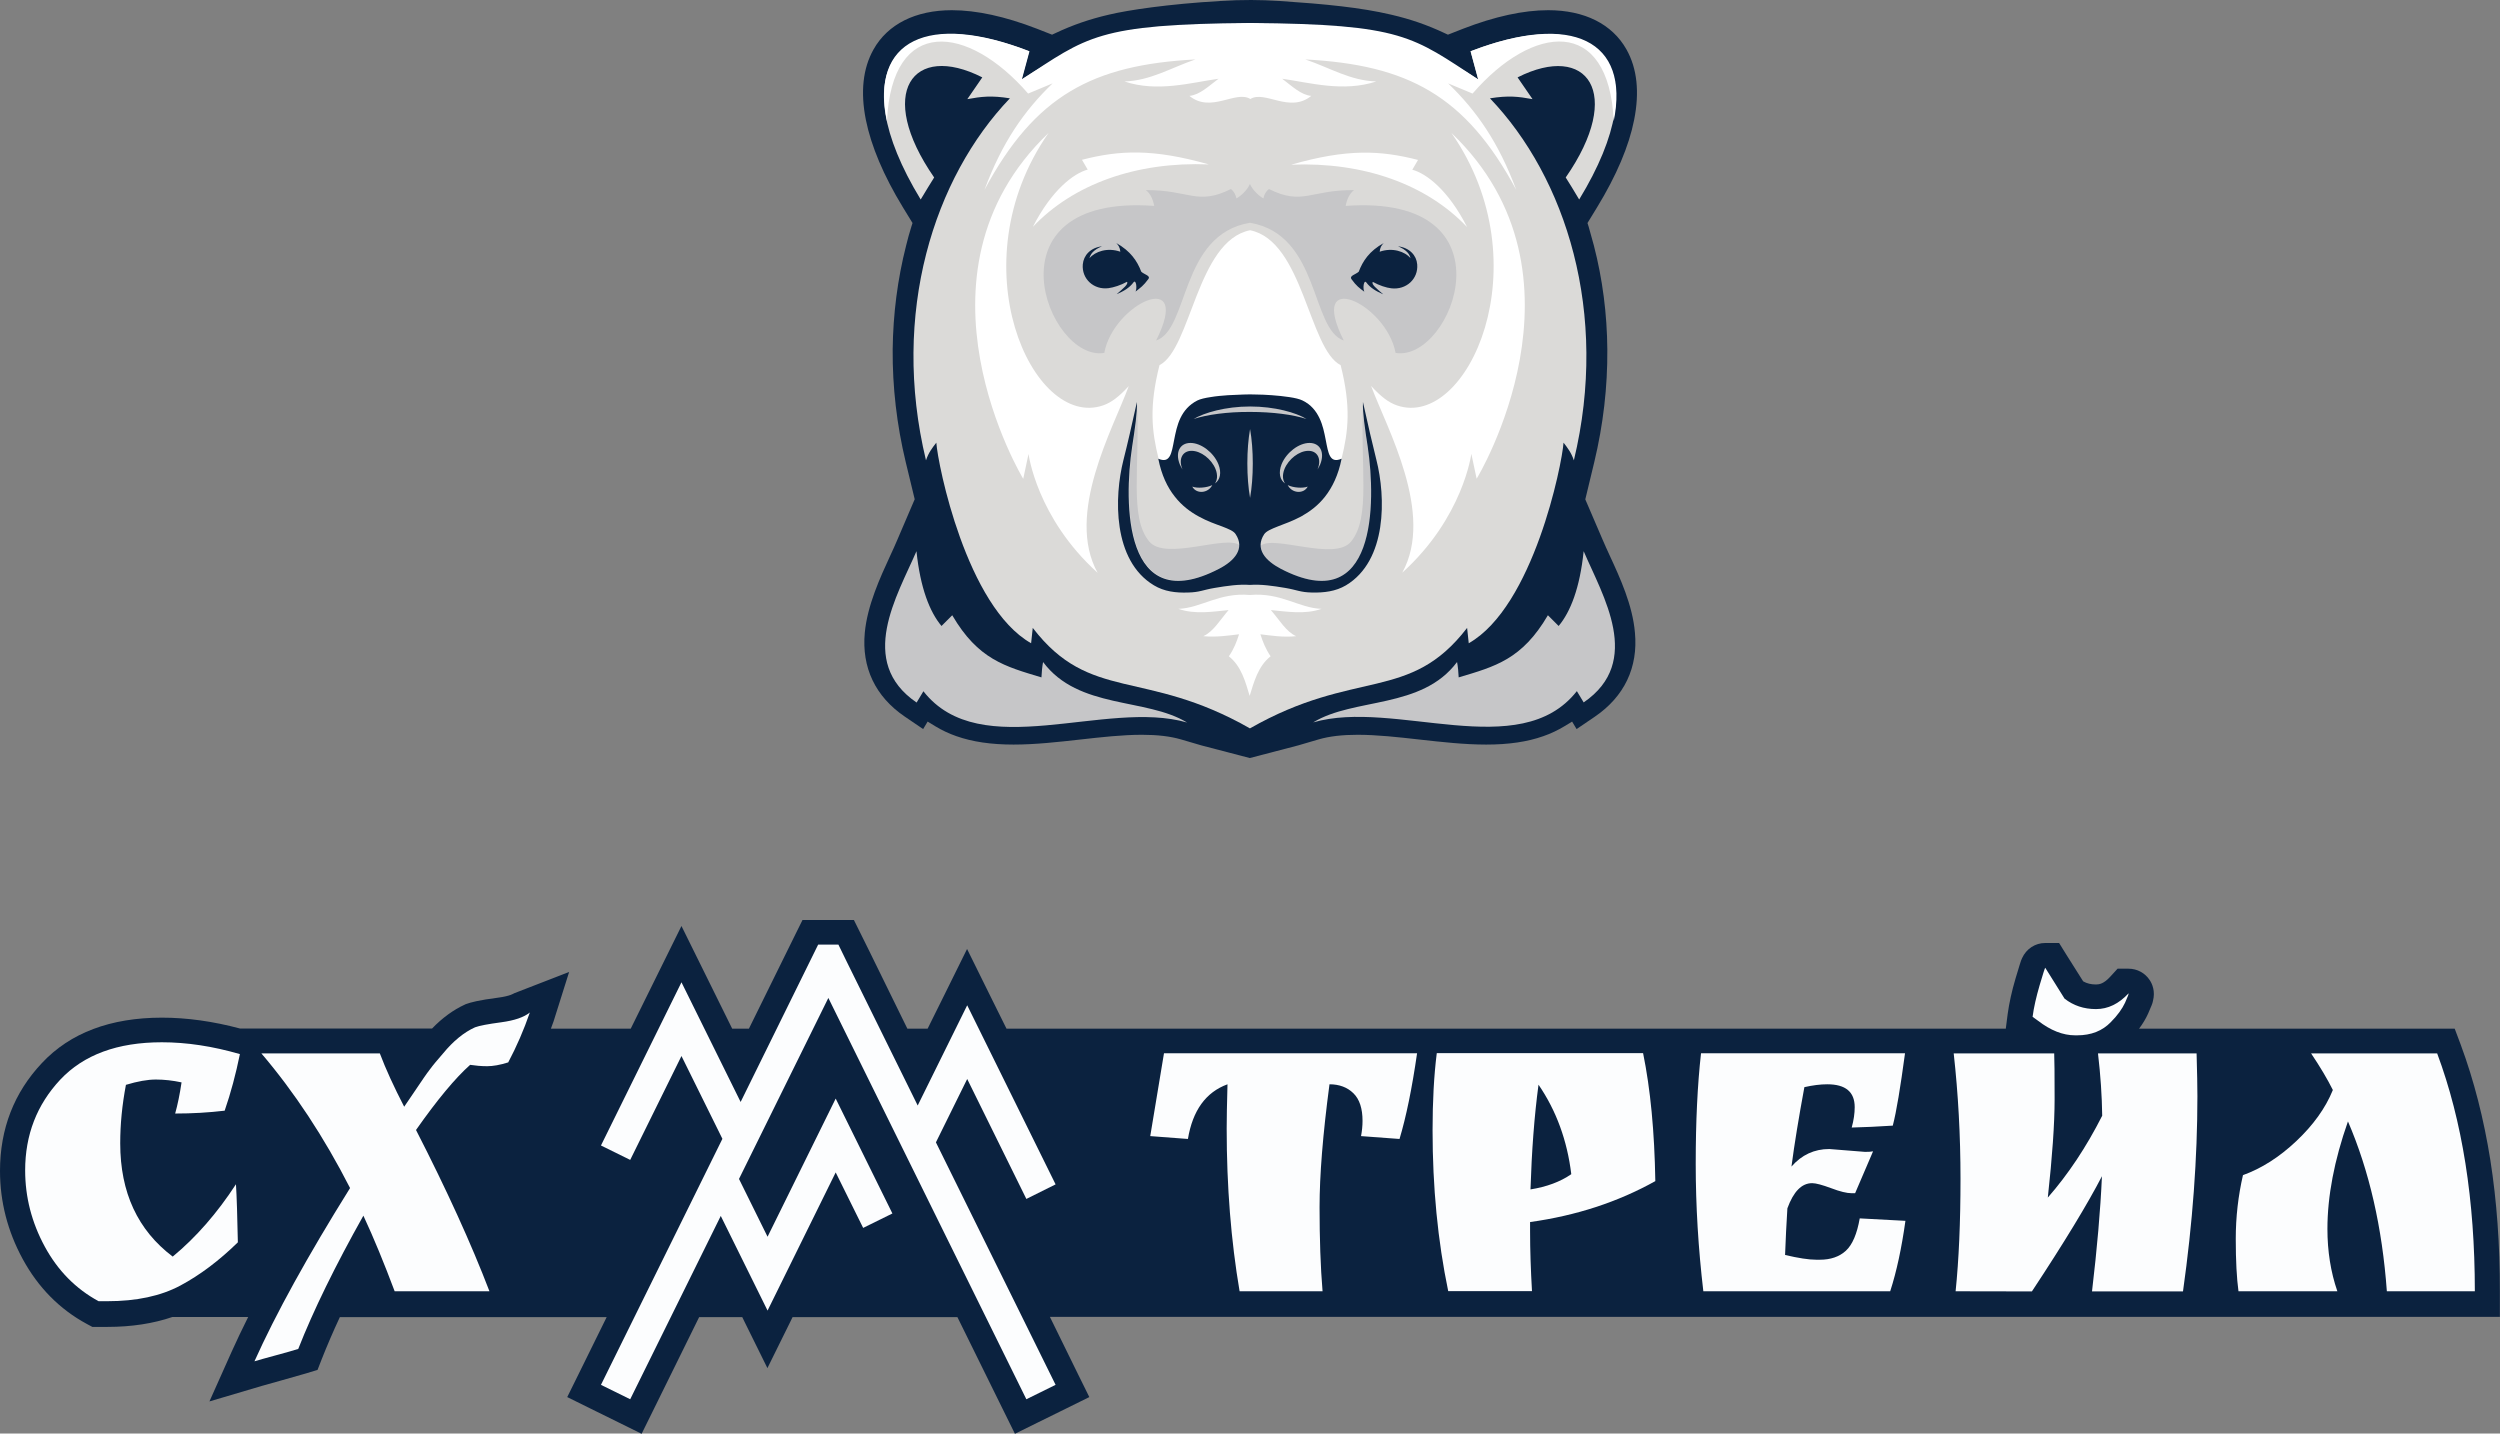
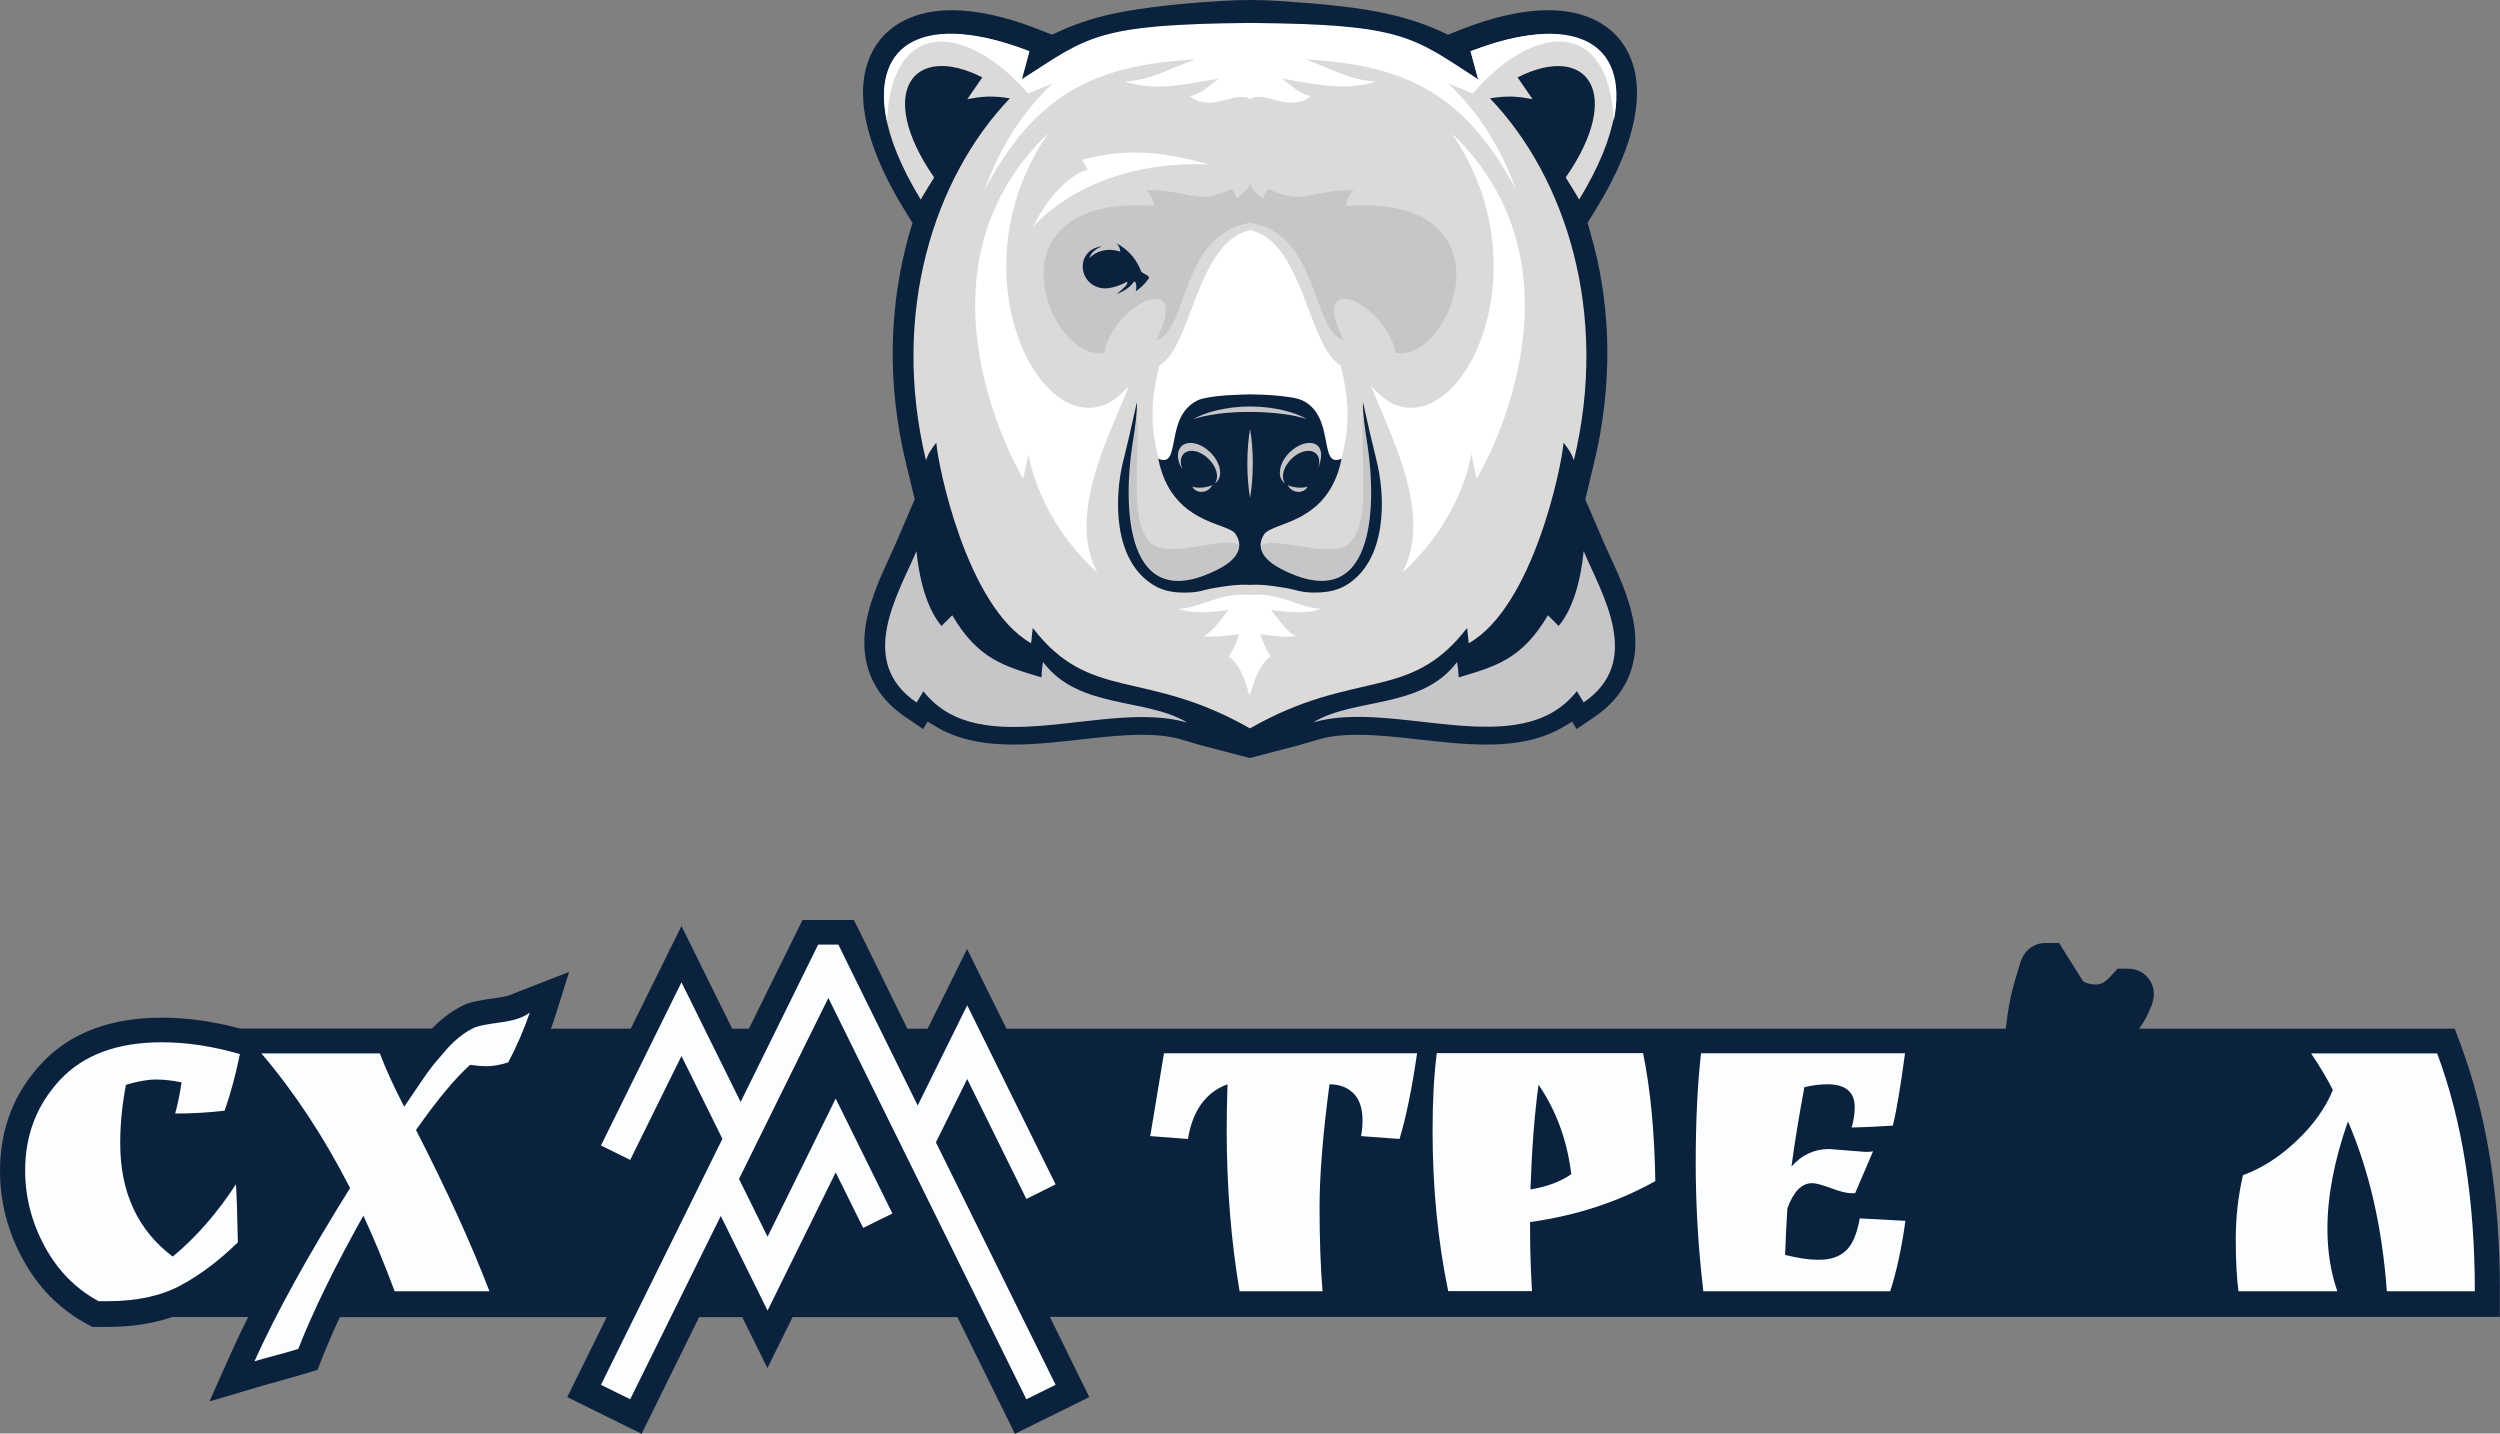
<svg xmlns="http://www.w3.org/2000/svg" version="1.1" id="Слой_1" x="0px" y="0px" viewBox="0 0 1838.3 1054.1" style="enable-background:new 0 0 1838.3 1054.1;" xml:space="preserve">
  <rect x="0" y="0" width="1838.3" height="1054.1" fill="#808080" stroke="none" />
  <style type="text/css"> .st0{fill:#0B223F;} .st1{fill:#FCFDFE;} .st2{fill-rule:evenodd;clip-rule:evenodd;fill:#DBDAD8;} .st3{fill-rule:evenodd;clip-rule:evenodd;fill:#FFFFFF;} .st4{fill-rule:evenodd;clip-rule:evenodd;fill:#C6C6C8;} .st5{fill-rule:evenodd;clip-rule:evenodd;fill:#0B223F;} </style>
  <g>
    <path class="st0" d="M1831.2,853c-4.8-30.2-12.1-58.7-21.7-84.6l-4.5-12h-12.8h-17.4h-75.2h-34.5h-31.7h-18h-42.5 c2.8-3.7,5-7.4,6.7-11.2c1.1-2.5,1.9-4.4,2.5-5.9c0.5-1.2,0.8-2.2,1-3.2c1.9-7.3-0.6-12.7-2.3-15.3c-3.4-5.3-9.3-8.5-15.6-8.5h-8.1 l-5.5,6c-4.6,5-7.9,5.6-10.3,5.6c-3.7,0-6.7-0.7-9.5-2.3l-12.3-19.5l-5.4-8.7h-10.2c-7.4,0-13.9,4.3-17,11.1 c-0.3,0.6-0.5,1.2-0.8,1.9c-0.3,0.8-0.6,1.8-1,3.1c-0.7,2.3-1.7,5.5-3,9.9c-2.8,9.4-4.7,18.2-5.8,26.1l-1.4,10.9h-38.2h-14.7h-6 h-15.1h-150h-16.5h-11h-15.1h-144.9h-6.8h-14.6h-1.8H855.8h-15.7h-100l-12.4-25l-16.6-33.6l-16.6,33.6l-12.4,25h-14.9L639,698.9 l-6-12.1l-5.1-10.3h-11.5h-14.8h-11.5l-5.1,10.3l-34.3,69.6h-12.3l-20.7-41.9l-16.6-33.6l-16.6,33.6l-20.7,41.9h-58.7 c0.7-1.8,1.3-3.7,2-5.5l11.4-36.2L378,730.4c0,0-2.6,2-11.7,3.2c-14.7,1.9-20.2,3.5-23.3,4.6l-0.6,0.2l-0.6,0.3 c-8.5,3.9-16.6,9.8-24.1,17.6h-25.4h-12.8h-87.1h-15.9c-19.8-5.3-39.1-8-57.4-8c-37.8,0-67.5,11.2-88.2,33.3 C10.3,803.4,0,830.1,0,861c0,22.6,5.6,44.4,16.7,64.8c11.3,20.8,27.1,36.9,47.1,47.7l4.1,2.2h4.7H79c17.8,0,33.8-2.5,47.8-7.3h55.7 c-4.4,8.9-8.5,17.3-12.1,25.4l-16.4,36.7l38.5-11.4c3.1-0.9,8.2-2.3,15.3-4.3c7.6-2.1,13.2-3.7,17.2-4.9l8.5-2.6l3.2-8.2 c3.8-9.6,8.2-19.9,13.2-30.6h27.6h12.8H360h26.9h59.2l-20.8,42.2l-8.2,16.6l16.6,8.2l21.5,10.6l16.6,8.2l8.2-16.6l34.1-69.2h31.7 l1.9,3.9l16.6,33.6l16.6-33.6l1.9-3.9H704l34.1,69.2l8.2,16.6l16.6-8.2l21.5-10.6l16.6-8.2l-8.2-16.6L772,968.3h123.9h15.6h61h20.1 h57.2h15.1h61.6h19.6h89.9h16.4h137.4h13.5h14.2h20.5h56h9.9h13.5h20.8h66.9h16.1h8.7h16.1h72.8h25.8h10.5h19.5h45.1h18.5v-18.5 C1838.3,915.5,1835.9,883,1831.2,853z" />
    <g>
      <g>
        <g>
          <polygon class="st1" points="711.2,793.4 754.7,881.6 754.7,881.6 776.2,870.9 776.2,870.9 711.2,739.2 674.8,812.9 622.4,706.7 622.4,706.7 622.4,706.7 616.5,694.6 601.6,694.6 544.6,810.3 501.1,722.3 441.9,842.3 441.9,842.3 463.4,852.9 463.4,852.9 501.1,776.5 531.2,837.4 441.9,1018.3 441.9,1018.3 463.4,1028.9 463.4,1028.9 530,894.1 564.4,963.7 614.5,862.1 634.7,902.9 634.7,902.9 656.2,892.3 656.2,892.3 614.5,807.8 564.4,909.4 543.4,866.9 609.1,733.8 754.7,1028.9 754.7,1028.9 776.2,1018.3 776.2,1018.3 688.2,840 " />
        </g>
      </g>
      <g>
        <g>
          <path class="st1" d="M133.5,795.9c-6.5-1.4-12.8-2.1-18.9-2.1s-13.4,1.3-22,3.9c-2.8,14.7-4.2,29-4.2,43 c0,36.2,12.9,63.9,38.6,83.3c17.2-14.2,32.7-32,46.5-53.2c0.6,9.3,1,23.6,1.4,42.7c-13.8,13.5-27.9,24.1-42.3,31.8 c-14.4,7.7-32.3,11.5-53.7,11.5h-6.4c-16.8-9.1-30-22.5-39.6-40.2c-9.6-17.7-14.4-36.4-14.4-56c0-26.1,8.6-48.3,25.8-66.7 c17.2-18.3,42.1-27.5,74.7-27.5c18.3,0,37.4,2.9,57.4,8.7c-3,14.7-6.7,28.6-11.2,41.6c-11.8,1.4-23.9,2.1-36.4,2.1 C130.6,812.4,132.2,804.7,133.5,795.9z" />
        </g>
        <g>
          <path class="st1" d="M373.7,781.2c-6,1.9-11.2,2.8-15.5,2.8c-4.4,0-8.5-0.4-12.5-1c-11,9.8-24.3,25.8-39.8,47.9 c22.6,44.1,40.6,83.6,54,118.6h-69.7c-7.7-20.5-15.3-39.1-23-55.6c-20.7,36.9-36.7,69.5-47.9,98c-3.7,1.2-9.2,2.7-16.5,4.7 c-7.3,2-12.5,3.4-15.7,4.4c15.7-35,39.1-77.4,70.3-127.4c-19.2-37.6-41-70.6-65.2-99h87.1c4.3,11.4,10.3,24.5,17.9,39.2 c1.5-2.1,4.4-6.4,8.7-12.8c4.3-6.4,7.6-11.3,10.1-14.5c2.4-3.3,5.7-7.2,9.8-11.9c7.5-9.1,15.3-15.5,23.5-19.2 c3.2-1.2,9.6-2.4,19.3-3.7c9.7-1.3,16.7-3.7,21-7.2C385.2,757.3,379.9,769.5,373.7,781.2z" />
        </g>
      </g>
      <g>
        <g>
          <path class="st1" d="M977.6,797.3c-4.9,36.9-7.3,67-7.3,90.3c0,23.3,0.7,44,2.2,61.9h-61c-6.3-37.1-9.5-77-9.5-119.7 c0-7.2,0.2-18.1,0.6-32.5c-15.9,5.8-25.6,19.2-29.1,40.2l-27.7-2.1l10.1-60.9h186.1c-3.7,25.7-8,46.7-12.9,63l-28.3-2.1 c0.7-3.7,1.1-7.5,1.1-11.2c0-9.1-2.2-15.9-6.7-20.3C990.7,799.5,984.8,797.3,977.6,797.3z" />
        </g>
        <g>
          <path class="st1" d="M1125.1,905.7c0,13.3,0.5,27.9,1.4,43.7h-61.6c-7.7-37.1-11.5-76.5-11.5-118.3c0-21.2,1-40.1,3.1-56.7 h151.7c5.4,26.4,8.4,57.7,9,94.1c-27.6,15.4-58.3,25.4-92.1,30.1L1125.1,905.7L1125.1,905.7z M1125.4,874.6 c11.9-1.9,21.9-5.6,30-11.2c-3-24.7-11-46.7-24.1-65.8C1128.2,820.7,1126.3,846.4,1125.4,874.6z" />
        </g>
        <g>
          <path class="st1" d="M1345.1,844.9l26.3,2.1c2.6,0,4.6-0.1,5.9-0.4l-13.2,30.8h-2.5c-3.5,0-8.6-1.2-15.1-3.7 c-6.5-2.4-11.2-3.7-14-3.7c-7.7,0-13.7,6.2-18.2,18.5c-0.7,11.4-1.3,22.9-1.7,34.3c9.7,2.3,17.4,3.5,23,3.5h2.5 c8,0,14.4-2.2,19.2-6.6c4.8-4.4,8.2-12.4,10.2-23.8l33.6,1.8c-2.8,20.1-6.5,37.3-11.2,51.8h-137.4c-3.7-31.5-5.6-62.7-5.6-93.8 c0-31,1.3-58.1,3.9-81.2h150c-3.4,25.2-6.3,42.9-9,53.2c-11,0.7-21.1,1.2-30.2,1.4c1.5-5.4,2.2-10.4,2.2-15 c0-11.2-6.7-16.8-20.2-16.8c-5,0-10.6,0.7-16.8,2.1c-4.1,22.2-7.3,41.6-9.5,58.4C1324.8,849.2,1334.1,844.9,1345.1,844.9z" />
        </g>
        <g>
-           <path class="st1" d="M1438,949.5c2.4-23.3,3.6-50.9,3.6-82.7s-1.7-62.6-5-92.2h73.9c0.2,4.2,0.3,15.4,0.3,33.6 c0,18.2-1.7,42.3-5,72.4c14.9-17,28.3-37.1,40-60.2c-0.2-14.5-1.2-29.7-3.1-45.8h72.5c0.4,14,0.6,24.5,0.6,31.5 c0,45.3-3.5,93.1-10.6,143.5h-66.9c3.7-31.3,6.2-59.5,7.3-84.7c-10.5,20.3-27.6,48.5-51.5,84.7L1438,949.5L1438,949.5z M1518.1,734.3c6.5,5.1,14.2,7.7,23.1,7.7c8.9,0,16.8-3.9,23.9-11.5c0.4,0-0.5,2.3-2.5,6.8c-2.1,4.5-5.5,9.3-10.4,14.2 c-6.2,6.5-14.5,9.8-24.9,9.8h-1.4c-9,0-18.1-3.6-27.4-10.8l-3.9-2.8c0.9-7,2.7-14.7,5.2-23.3c2.5-8.5,3.9-12.8,4.1-12.8 L1518.1,734.3z" />
-         </g>
+           </g>
        <g>
          <path class="st1" d="M1819.8,949.5h-64.7c-3.4-46.9-12.9-88.5-28.6-124.9c-10.1,28.7-15.1,55.1-15.1,79.1 c0,16.3,2.4,31.6,7.3,45.8H1646c-1.3-9.6-2-22.4-2-38.5c0-16.1,1.8-31.7,5.3-46.9c13.6-4.9,26.7-13.2,39.2-25 c12.5-11.8,21.5-24.3,26.9-37.6c-4.1-8.2-9.4-17.1-16-26.9h92.7C1810.6,824.2,1819.8,882.5,1819.8,949.5z" />
        </g>
      </g>
    </g>
  </g>
  <g>
    <g>
      <g>
        <g>
          <g>
            <g>
              <path class="st0" d="M1183.7,408.6L1183.7,408.6c-1.9-4.2-3.7-8-5.2-11.6l-12.8-29.8l6.6-27.4c6.6-27.5,9.8-55.3,9.6-82.8 c-0.2-26.1-3.5-51.8-9.9-76.5c-1.2-4.6-2.5-9.2-3.8-13.7l-0.9-2.8l7.1-11.6c14.2-23.3,23.4-44.9,27.2-64.2 c4.1-20.5,2.2-37.9-5.6-51.8c-10.5-18.7-30.9-28.9-57.6-28.9c0,0,0,0,0,0c-18.2,0-39.2,4.6-62.5,13.6l-11.2,4.4l-2.6-1.2 c-12.5-5.9-24.9-10.2-39.1-13.5c-22.5-5.3-48.2-7.8-82.3-10.1C933.9,0.3,926.9,0,920.1,0c-7.4,0-15,0.2-22.5,0.7 c-38.9,2.3-68,6.7-82.3,10.1c-14.2,3.3-26.6,7.6-39.1,13.5l-2.6,1.2l-11.2-4.4c-23.3-9-44.3-13.6-62.5-13.6c0,0,0,0,0,0 c-26.7,0-47.2,10.3-57.6,28.9c-7.8,13.9-9.7,31.3-5.6,51.8c3.9,19.3,13,40.9,27.2,64.2l7.1,11.6l-0.9,2.8 c-1.4,4.5-2.7,9.1-3.8,13.7c-6.3,24.7-9.6,50.4-9.9,76.5c-0.2,27.5,3,55.4,9.6,82.8l6.6,27.3L659.8,397 c-1.5,3.6-3.3,7.5-5.2,11.6c-7.5,16.3-16.8,36.5-18.7,56.6c-2.4,25.6,7.7,47,29.5,61.8l13.4,9.1l3.3-5.5l5.6,3.4 c4.8,2.9,10,5.4,15.5,7.3c11.9,4.2,25.7,6.2,42.1,6.2c16,0,32.8-1.9,48.9-3.7c16.1-1.8,31.2-3.5,45.5-3.5 c11.4,0,20.8,1.1,28.7,3.4l15,4.4l35.6,9.3l35.6-9.3l15-4.4c7.9-2.3,17.3-3.4,28.7-3.4c14.3,0,29.5,1.7,45.5,3.5 c16.2,1.8,32.9,3.7,49,3.7c16.5,0,30.2-2,42.1-6.2c5.5-1.9,10.7-4.4,15.5-7.3l5.6-3.4l3.3,5.5l13.4-9.1 c21.7-14.8,31.9-36.2,29.5-61.8C1200.5,445,1191.2,424.8,1183.7,408.6z" />
            </g>
            <path class="st2" d="M1126.9,72.9l-11-16c51.2-25.9,78.6,11.4,35.4,73.6c3.8,6.1,5,7.9,9.9,16.2c58.4-95.7,18-146.9-79.9-109 l5.6,20.7c-48.4-31.5-76-35.9-167.9-41.5v0c0,0,0,0,0,0c0,0,0,0,0,0v0c-91.9,5.6-119.5,10-167.9,41.5l5.6-20.7 C659-0.2,618.7,51,677,146.7c4.9-8.3,6.2-10.1,9.9-16.2c-43.2-62.3-15.8-99.6,35.4-73.6l-11,16c10.4-1.9,17.6-2.8,31.3-0.6 c-55.7,58.2-87.8,157.8-61.7,266.2c1.8-5.6,4.8-9.4,7.6-13c1.1,16.3,22.2,120.5,69.7,147.5l1.2-11.3 c42.3,55.1,82.1,29.6,159.7,73.9v0c0,0,0,0,0,0s0,0,0,0v0c77.6-44.3,117.4-18.8,159.7-73.9l1.2,11.3 c47.5-27,68.6-131.3,69.7-147.5c2.8,3.6,5.7,7.3,7.6,13c26.1-108.4-6-208-61.7-266.2C1109.3,70.1,1116.5,71,1126.9,72.9z" />
            <path class="st3" d="M985.8,268.5c-23.4-11.9-27.5-91.3-66.6-99.2v0c0,0,0,0,0,0c0,0,0,0,0,0v0c-39.2,7.9-43.3,87.3-66.6,99.2 c-7.7,30.5-5.7,48.5-0.7,68.7c39.8,40,66.9-45.9,67.3-47.3c0.4,1.4,27.6,87.2,67.3,47.3C991.5,317,993.5,299,985.8,268.5z" />
            <path class="st3" d="M971.7,447.7c-16.8-0.6-29.8-12.2-52.6-10.2l0,0.1c0-0.1,0-0.1,0-0.1c-22.7-2-35.8,9.6-52.6,10.2 c12.2,4.3,25.6,2,36.9,0.9c-6.3,7.3-11.2,15.9-18.6,19.2c9.9,0.9,18.7-0.5,26.3-1.4c-1.7,5.4-3.7,10.7-7.5,16.2 c9.3,7.3,12.3,19.2,15.3,29.1c3.1-9.9,6.1-21.8,15.4-29.1c-3.7-5.5-5.8-10.8-7.5-16.2c7.6,0.9,16.5,2.4,26.3,1.4 c-7.3-3.2-12.2-11.8-18.6-19.2C946.2,449.7,959.6,452,971.7,447.7z" />
            <path class="st4" d="M989.5,151.4c0.8-4.6,2.9-9.3,6.2-11.6c-31.8-0.4-37.8,11.6-62.6-0.8c-2.2,1.6-3.6,4.2-4.1,6.9 c-3.1-1.7-7.8-5.9-9.9-10.6c-2.1,4.7-6.8,8.9-9.9,10.6c-0.6-2.7-1.9-5.3-4.1-6.9c-24.8,12.4-30.8,0.5-62.6,0.8 c3.3,2.2,5.4,7,6.2,11.6c-126-9.1-78.4,115.1-36.7,108.1c6.7-36.6,65.3-63.2,38.1-9.1c24.4-8.2,17.4-77.9,69-86.6 c51.6,8.7,44.6,78.4,69,86.6c-27.2-54.1,31.3-27.5,38.1,9.1C1068,266.5,1115.6,142.3,989.5,151.4z" />
            <g>
-               <path class="st5" d="M1042.1,194.4c-0.5-6.5-5.5-12.2-14.1-13.3c6.6,2.8,8.5,5.9,9.2,8.8c-4.1-5-13.4-8.1-22.7-4.8 c0.3-3.2,1.4-4.8,3-6.4c-10.6,5.9-15.4,13.2-18.4,21.1c-2.3,2.1-7.1,2.9-5.3,5.5c3.6,5,5.8,6.5,9.4,9.2 c-1.3-2.7-0.3-9.2,1.5-6.8c2.9,4,7.3,6.5,12.4,8.7c-4.6-4-9.1-7.5-7.6-9.1c4.7,2.6,9.9,4.3,13.6,4.7 C1034,213.3,1043,205.1,1042.1,194.4z" />
              <path class="st5" d="M839.2,199.8c-3-7.9-7.9-15.2-18.4-21.1c1.6,1.6,2.7,3.2,3,6.4c-9.4-3.3-18.6-0.2-22.7,4.8 c0.7-2.9,2.6-6,9.2-8.8c-8.6,1.1-13.5,6.7-14.1,13.3c-0.9,10.7,8.1,18.9,18.9,17.5c3.7-0.5,8.9-2.1,13.6-4.7 c1.4,1.6-3,5.1-7.6,9.1c5.1-2.1,9.5-4.7,12.4-8.7c1.8-2.4,2.8,4.1,1.5,6.8c3.6-2.8,5.8-4.3,9.4-9.2 C846.3,202.7,841.4,201.9,839.2,199.8z" />
            </g>
            <g>
              <path class="st3" d="M1067.3,97.8c67.2,96.5,11.8,218.2-40.1,200.3c-6.3-2.2-11.8-6.5-19-14.3c11.5,31,46.9,94,22.9,137.3 c44.8-40.5,50.8-87.4,50.8-87.4l3.9,18.3C1085.9,352.1,1176.6,202.4,1067.3,97.8z" />
              <path class="st3" d="M811.1,298.1c-52,17.9-107.4-103.8-40.1-200.3c-109.3,104.5-18.6,254.3-18.6,254.3l3.9-18.3 c0,0,6,46.9,50.8,87.4c-23.9-43.3,11.5-106.2,22.9-137.3C822.9,291.6,817.4,295.9,811.1,298.1z" />
            </g>
            <g>
-               <path class="st3" d="M1038.5,124.8c1.4-2.4,2.8-4.8,4.2-7.2c-27.7-7.1-52.1-8.3-93.3,3.5c53.4-2.2,99.8,14.6,129.4,45.9 C1065,139.8,1048.9,127.6,1038.5,124.8z" />
              <path class="st3" d="M795.6,117.5c1.4,2.4,2.8,4.8,4.2,7.2c-10.3,2.8-26.5,15-40.3,42.1c29.6-31.3,76-48.1,129.4-45.9 C847.6,109.2,823.2,110.4,795.6,117.5z" />
            </g>
            <path class="st3" d="M1081.4,37.7l5.6,20.7c-48.4-31.5-55-40.6-167.8-41.5v0c0,0,0,0,0,0c0,0,0,0,0,0v0 c-112.8,0.9-119.5,10-167.8,41.5l5.6-20.7c-74.7-29-117.2-8-104.8,51.3c3.6-77.5,59.5-71.2,103.8-20.2l18-7.5 c-20.9,20.1-37.2,43.5-50.1,78.3c37.2-69.5,79.7-91.9,155.1-95.9c-18.3,6.3-33.1,15.6-52.2,16.2c24.2,8.1,48.7,0.9,69.2-2 c-7.3,5.5-13.9,11.9-21.4,12.6c15.8,13,34.1-4.4,44.8,2.3c0,0,0,0,0,0c0,0,0,0,0,0c0,0,0,0,0,0c0,0,0,0,0,0 c10.7-6.6,28.9,10.7,44.8-2.3c-7.4-0.6-14-7-21.4-12.6c20.5,2.9,44.9,10,69.2,2c-19.2-0.6-33.9-10-52.2-16.2 c75.3,4,117.8,26.4,155.1,95.9c-12.9-34.8-29.2-58.2-50.1-78.3l18,7.5c44.2-51.1,100.2-57.3,103.8,20.2 C1198.6,29.8,1156.1,8.8,1081.4,37.7z" />
            <g>
              <path class="st4" d="M1006.6,335.3c-1.8-12.8-3.8-24.6-4.3-33.6c0-0.3,0-0.6,0-0.9l0-0.6c0-0.5,0-0.9,0-1.3l0-0.2 c0-0.5,0-1,0-1.5l0,0l0,0l0,0c0-0.5,0-1,0-1.5l0,0c-2.2,48.3,5.8,84.4-8.8,102.5c-11.9,14.8-56.9-5.1-66.5,3.1 c0,1,0.2,2,0.5,2.9c0.3,1.1,0.8,2.2,1.4,3.2c2.5,4.3,7.3,8,13.1,11C1008.3,452.6,1011.8,378.5,1006.6,335.3z" />
              <path class="st4" d="M844.9,398c-14.6-18.1-6.6-54.2-8.8-102.5l0,0c0,0.5,0,1,0,1.5l0,0l0,0l0,0c0,0.5,0,1,0,1.5l0,0.2 c0,0.4,0,0.9,0,1.3l0,0.6c0,0.3,0,0.6,0,0.9c-0.5,9-2.5,20.8-4.3,33.6c-5.1,43.2-1.7,117.3,64.8,83c5.7-3,10.6-6.7,13.1-11 c0.6-1,1.1-2.1,1.4-3.2c0.3-1,0.4-1.9,0.5-2.9C901.7,392.9,856.8,412.8,844.9,398z" />
            </g>
            <path class="st5" d="M1012.1,338.2c-3-11.9-6.2-25.9-9.9-42.6c-0.3,8,1.5,19.7,3.5,32.8c6.2,41.6,6.3,126.2-63.8,89.9 c-5.7-3-10.6-6.7-13.1-11c-2.5-4.3-2.7-9.2,0.8-14.5c1.5-2.2,5.2-3.8,10-5.7c4.9-1.9,10.9-4,17.1-7.3 c6.1-3.4,12.4-7.9,17.7-14.7c5.3-6.8,9.7-15.7,12.1-27.8c-4.4,1.9-6.8,0.9-8.4-1.8c-1.6-2.7-2.3-7.1-3.3-12.2 c-1-5.1-2.1-10.7-4.6-15.9c-2.5-5.2-6.2-9.9-12.4-12.9c-2.2-1.1-5.7-1.9-9.7-2.5c-4-0.6-8.6-1.1-12.9-1.4 c-4.3-0.3-8.3-0.5-11.3-0.5c-2.9-0.1-4.8-0.1-4.8-0.1s-1.9,0-4.8,0.1c-2.9,0.1-7,0.3-11.3,0.5c-4.3,0.3-8.9,0.7-12.9,1.4 c-4,0.6-7.5,1.4-9.7,2.5c-6.1,3.1-9.9,7.7-12.4,12.9c-2.5,5.2-3.6,10.9-4.6,15.9c-1,5.1-1.7,9.5-3.3,12.2 c-1.6,2.7-4,3.7-8.4,1.8c2.4,12.1,6.7,21,12.1,27.8c5.3,6.8,11.6,11.4,17.7,14.7c6.1,3.4,12.2,5.5,17.1,7.3 c4.9,1.9,8.6,3.4,10,5.7c3.5,5.3,3.3,10.2,0.8,14.5c-2.5,4.3-7.3,8-13.1,11c-70.1,36.3-70.1-48.3-63.8-89.9 c2-13.1,3.8-24.8,3.5-32.8c-3.7,16.7-6.9,30.8-9.9,42.6c-6.9,27.2-8,74,22.4,92.2c7.6,4.6,16.2,5.6,25,5.3 c8.8-0.2,10.8-1.9,19.7-3.4c8.9-1.5,17.7-2.8,25.9-2.2c8.1-0.6,16.9,0.7,25.9,2.2c8.9,1.5,10.9,3.2,19.7,3.4 c8.8,0.2,17.4-0.8,25-5.3C1020.1,412.2,1019,365.4,1012.1,338.2z" />
-             <path class="st4" d="M891.4,356.7c-3,6.1-11.7,6.8-14.7,1.1C880.3,359.2,887.4,358.7,891.4,356.7 M875.4,325.7 c7.8,0,17,7,20.5,15.6c2.5,6.3,1.3,11.7-2.6,14.2c1.9-2.5,2.2-6.3,0.5-10.6c-3-7.4-10.8-13.4-17.6-13.4c-6.7,0-9.8,6-6.8,13.4 l0.1,0.3c-0.8-1.2-1.4-2.5-2-3.8C864,332.6,867.6,325.7,875.4,325.7z M877.7,308.1c7.7-4.6,23.4-9.2,41.5-9.2 c18.1,0,33.9,4.5,41.5,9.2c-9.8-3.2-24.8-5.2-41.5-5.2C902.5,302.8,887.5,304.9,877.7,308.1z M919.2,315.5 c1.3,7.4,2,16.1,2,25.3c0,9.2-0.7,17.9-2,25.3c-1.3-7.4-2-16.1-2-25.3C917.2,331.5,917.9,322.9,919.2,315.5z M946.9,356.7 c3,6.1,11.7,6.8,14.7,1.1C958,359.2,950.9,358.7,946.9,356.7z M962.9,325.7c-7.8,0-17,7-20.5,15.6c-2.5,6.3-1.3,11.7,2.6,14.2 c-1.9-2.5-2.2-6.3-0.5-10.6c3-7.4,10.8-13.4,17.6-13.4c6.7,0,9.8,6,6.8,13.4l-0.1,0.3c0.8-1.2,1.4-2.5,2-3.8 C974.3,332.6,970.7,325.7,962.9,325.7z" />
+             <path class="st4" d="M891.4,356.7c-3,6.1-11.7,6.8-14.7,1.1C880.3,359.2,887.4,358.7,891.4,356.7 M875.4,325.7 c7.8,0,17,7,20.5,15.6c2.5,6.3,1.3,11.7-2.6,14.2c1.9-2.5,2.2-6.3,0.5-10.6c-3-7.4-10.8-13.4-17.6-13.4c-6.7,0-9.8,6-6.8,13.4 l0.1,0.3c-0.8-1.2-1.4-2.5-2-3.8C864,332.6,867.6,325.7,875.4,325.7z M877.7,308.1c7.7-4.6,23.4-9.2,41.5-9.2 c18.1,0,33.9,4.5,41.5,9.2c-9.8-3.2-24.8-5.2-41.5-5.2C902.5,302.8,887.5,304.9,877.7,308.1z M919.2,315.5 c1.3,7.4,2,16.1,2,25.3c0,9.2-0.7,17.9-2,25.3c-1.3-7.4-2-16.1-2-25.3C917.2,331.5,917.9,322.9,919.2,315.5z M946.9,356.7 c3,6.1,11.7,6.8,14.7,1.1C958,359.2,950.9,358.7,946.9,356.7z M962.9,325.7c-7.8,0-17,7-20.5,15.6c-2.5,6.3-1.3,11.7,2.6,14.2 c-1.9-2.5-2.2-6.3-0.5-10.6c3-7.4,10.8-13.4,17.6-13.4c6.7,0,9.8,6,6.8,13.4l-0.1,0.3C974.3,332.6,970.7,325.7,962.9,325.7z" />
            <g>
              <path class="st4" d="M1164.5,405.3c-2.8,27.1-9.7,44.6-18.4,55l-7.9-7.9c-19,32.5-38.8,37.7-65.6,45.7 c-0.1-3.1-0.6-8.4-1.2-11.3c-26,34.8-75.7,26-105.8,44.4c59.9-17.5,151.8,30.5,193.9-23l5,8.3 C1208.4,486.5,1178.5,438,1164.5,405.3z" />
              <path class="st4" d="M767,486.8c-0.6,2.8-1.1,8.2-1.2,11.3c-26.9-8.1-46.6-13.2-65.6-45.7l-7.9,7.9c-8.7-10.4-15.6-28-18.4-55 c-14.1,32.7-44,81.2,0.1,111.3l5-8.3c42,53.6,134,5.6,193.9,23C842.7,512.9,793,521.7,767,486.8z" />
            </g>
          </g>
        </g>
      </g>
    </g>
  </g>
</svg>